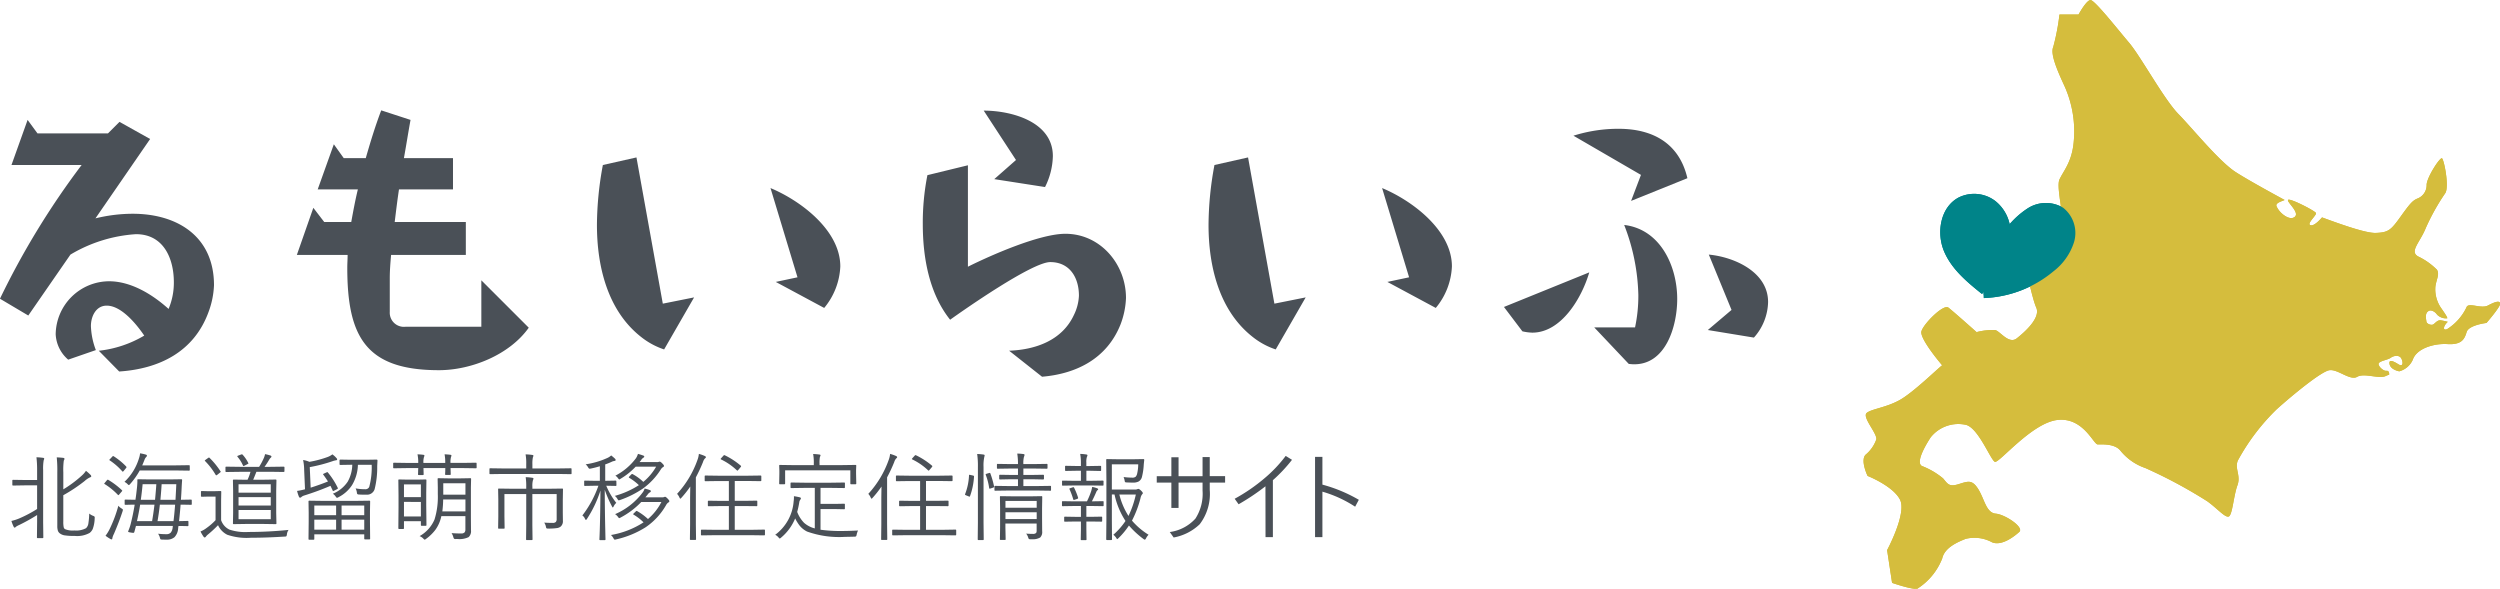
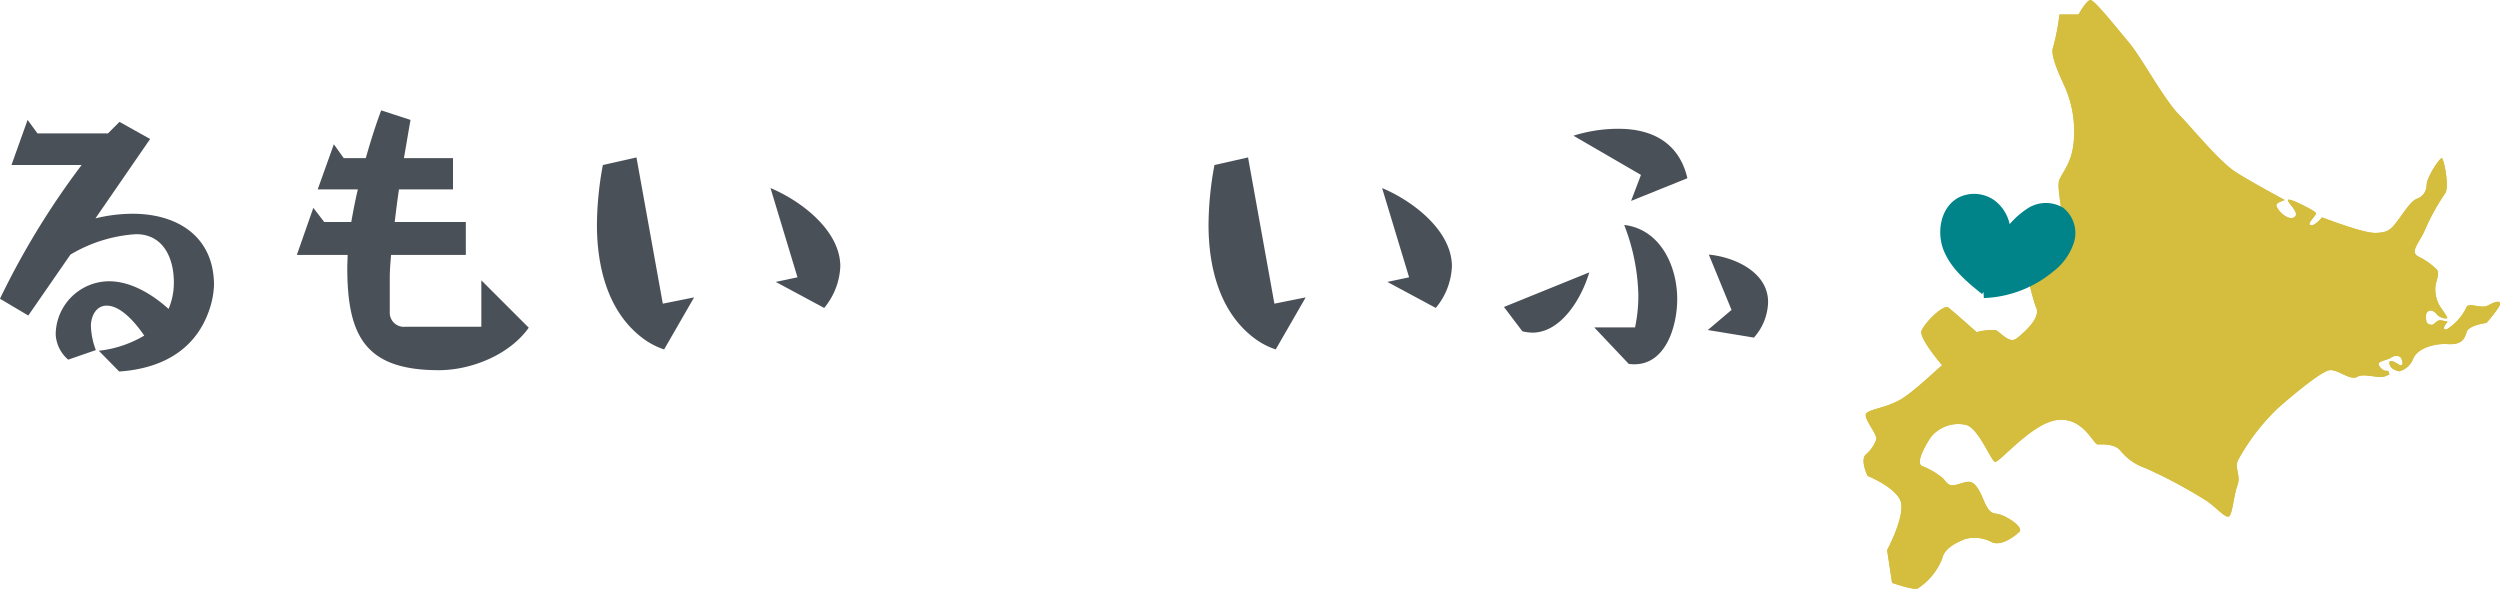
<svg xmlns="http://www.w3.org/2000/svg" width="339.884" height="80.039" viewBox="0 0 339.884 80.039">
  <g id="グループ_1596" data-name="グループ 1596" transform="translate(12136.621 21598)">
-     <path id="パス_6517" data-name="パス 6517" d="M12.251-2.044a4.458,4.458,0,0,1-.267,1.466,1.436,1.436,0,0,1-.413.527A3.475,3.475,0,0,1,9.547.362,8.33,8.33,0,0,1,8.131.279a1.423,1.423,0,0,1-.6-.254.787.787,0,0,1-.279-.362,2.152,2.152,0,0,1-.083-.679V-8.271a17.134,17.134,0,0,0-.076-2.05q.355.013.857.063.2.025.2.159a1.831,1.831,0,0,1-.1.235,9.532,9.532,0,0,0-.063,1.593v2.3a15.855,15.855,0,0,0,2.444-1.809,3.347,3.347,0,0,0,.635-.711,6.7,6.7,0,0,1,.628.559.28.28,0,0,1,.089.2q0,.083-.171.133a2.87,2.87,0,0,0-.711.482A21.587,21.587,0,0,1,7.985-5.173v3.586a3.576,3.576,0,0,0,.051.749.445.445,0,0,0,.171.273A2.7,2.7,0,0,0,9.49-.381a2.806,2.806,0,0,0,1.587-.311,1.124,1.124,0,0,0,.324-.7,9.774,9.774,0,0,0,.108-1.289,1.824,1.824,0,0,0,.533.311q.216.076.216.2Q12.257-2.139,12.251-2.044Zm-6.862-8.1a.345.345,0,0,1-.025.108q-.032.089-.044.114a6.45,6.45,0,0,0-.076,1.339v7.046L5.269.559a.09.09,0,0,1-.1.1H4.5a.09.09,0,0,1-.1-.1l.025-2.095v-.946A24.582,24.582,0,0,1,1.968-1.117a2.326,2.326,0,0,0-.444.248.2.2,0,0,1-.152.1q-.076,0-.133-.114a5.453,5.453,0,0,1-.311-.793A6.559,6.559,0,0,0,1.98-2.012,17.127,17.127,0,0,0,4.424-3.3V-6.513H2.7l-1.536.025q-.108,0-.108-.1v-.578q0-.1.108-.1L2.7-7.243H4.424v-1.3a14.77,14.77,0,0,0-.089-1.79,8.345,8.345,0,0,1,.9.076Q5.389-10.239,5.389-10.144ZM25.454-3.967q0,.1-.121.1l-.171-.006q-.527-.013-1.231-.019-.063.914-.209,2.241l1.168-.025q.108,0,.108.1v.508q0,.1-.108.1l-.152-.006q-.476-.013-1.092-.019a3.51,3.51,0,0,0-.051.375,1.886,1.886,0,0,1-.5,1.155,1.593,1.593,0,0,1-1.085.33q-.47,0-.654-.013a.265.265,0,0,1-.165-.051.82.82,0,0,1-.076-.222,1.644,1.644,0,0,0-.248-.521,8.664,8.664,0,0,0,1.117.063A.77.77,0,0,0,22.6-.1a1.305,1.305,0,0,0,.254-.686l.025-.209H17.862q-.063.254-.222.825a.146.146,0,0,1-.146.114,2.477,2.477,0,0,1-.311-.038Q16.8-.152,16.8-.216A.3.3,0,0,1,16.815-.3a7.017,7.017,0,0,0,.33-.952q.324-1.289.546-2.641-.54.006-.965.019l-.3.006a.09.09,0,0,1-.1-.1v-.521q0-.089.1-.089l1.365.025q.1-.6.222-1.758.044-.482.044-.749,0-.076-.006-.171a.1.1,0,0,1,.114-.114l1.644.025h2.571l1.644-.025a.1.1,0,0,1,.114.114q-.051.686-.063,1.028-.051,1.047-.1,1.65l1.352-.025q.121,0,.121.089Zm-2.266.076H21.112q-.121,1.117-.317,2.241h2.171Q23.061-2.33,23.188-3.891Zm-2.806,0H18.434Q18.25-2.749,18-1.65h2.057Q20.224-2.609,20.382-3.891Zm2.964-2.78H21.354q-.038.711-.165,2.12h2.05Q23.321-6.011,23.347-6.671Zm-2.717,0H18.77q-.114,1.206-.248,2.12h1.936Q20.592-5.96,20.63-6.671Zm4.551-1.942q0,.1-.108.1l-1.752-.025H18.376a9.772,9.772,0,0,1-1.32,1.86q-.114.127-.159.127t-.184-.14a1.6,1.6,0,0,0-.413-.3,7.3,7.3,0,0,0,1.987-3.244,2.7,2.7,0,0,0,.133-.635,6.138,6.138,0,0,1,.774.171q.159.044.159.14a.277.277,0,0,1-.089.184,1.014,1.014,0,0,0-.248.413q-.1.26-.3.73h4.6l1.752-.025q.108,0,.108.1ZM16.041-2.977q-.457,1.4-1.174,3.066a2.217,2.217,0,0,0-.216.584q0,.159-.108.159a.473.473,0,0,1-.19-.076,5.768,5.768,0,0,1-.628-.419,5.3,5.3,0,0,0,.584-.958,18.1,18.1,0,0,0,1.162-3.123,1.553,1.553,0,0,0,.451.381q.165.1.165.178A1.013,1.013,0,0,1,16.041-2.977Zm-.1-2.888A.139.139,0,0,1,16-5.783q0,.032-.063.1l-.311.362q-.114.14-.146.14a.146.146,0,0,1-.076-.044,9.061,9.061,0,0,0-1.79-1.46q-.063-.032-.063-.063t.076-.114l.273-.33q.063-.089.127-.089a.2.2,0,0,1,.083.025A10.477,10.477,0,0,1,15.945-5.865Zm.59-3.212a.174.174,0,0,1,.044.1.243.243,0,0,1-.089.146l-.286.355q-.089.1-.127.1T16-8.423a8.534,8.534,0,0,0-1.7-1.485q-.057-.032-.057-.063t.1-.127l.286-.3q.083-.1.127-.1a.161.161,0,0,1,.076.025A9.3,9.3,0,0,1,16.536-9.077Zm21.519.628q0,.114-.108.114L36.125-8.36H34.239q-.317.812-.438,1.079h1.416l1.638-.025q.108,0,.108.1l-.032,1.447v2.99l.032,1.428q0,.1-.108.1l-1.638-.025H32.786l-1.638.025a.09.09,0,0,1-.1-.1l.025-1.428v-2.99L31.046-7.2a.09.09,0,0,1,.1-.1l1.638.025h.248a6.206,6.206,0,0,0,.4-1.079H31.992l-1.86.025q-.1,0-.1-.114v-.5q0-.114.1-.114l1.86.025h2.615a8.7,8.7,0,0,0,.622-1.155,2.55,2.55,0,0,0,.184-.571,4.684,4.684,0,0,1,.736.19q.133.044.133.146,0,.076-.121.171a1.167,1.167,0,0,0-.19.254,10.285,10.285,0,0,1-.628.965h.781l1.822-.025q.108,0,.108.114Zm-1.86,6.538v-1.25h-4.38v1.25Zm0-1.86V-4.913h-4.38v1.143Zm0-1.752V-6.659h-4.38v1.136ZM38.613-.457a1.274,1.274,0,0,0-.229.622A.505.505,0,0,1,38.3.413a.49.49,0,0,1-.229.038q-2.533.159-4.6.159A8.117,8.117,0,0,1,30.272.2a2.713,2.713,0,0,1-1.25-1.3A15.359,15.359,0,0,1,27.631.184a1.4,1.4,0,0,0-.26.273q-.083.114-.159.114a.219.219,0,0,1-.152-.1,4.518,4.518,0,0,1-.419-.717,3.464,3.464,0,0,0,.819-.47,8.074,8.074,0,0,0,1.225-1.066V-4.989H27.72l-.9.025q-.121,0-.121-.108v-.571q0-.1.121-.1l.9.025h.7l.933-.025q.108,0,.108.1L29.44-4.431v2.647A2.191,2.191,0,0,0,30.57-.5a6.8,6.8,0,0,0,2.583.324A54.158,54.158,0,0,0,38.613-.457ZM29.358-8.423a.14.14,0,0,1,.032.063q0,.032-.127.133l-.324.26a.405.405,0,0,1-.159.089q-.038,0-.089-.076a9.34,9.34,0,0,0-1.428-1.86q-.044-.038-.044-.063T27.339-10l.311-.222a.457.457,0,0,1,.14-.076.139.139,0,0,1,.083.051A10.645,10.645,0,0,1,29.358-8.423Zm3.771-1.143a.123.123,0,0,1,.025.063q0,.044-.121.1l-.387.2a.614.614,0,0,1-.165.063q-.032,0-.07-.076a4.66,4.66,0,0,0-.73-1.168.128.128,0,0,1-.038-.076q0-.063.146-.108l.349-.133a.519.519,0,0,1,.127-.032.142.142,0,0,1,.1.051A4.817,4.817,0,0,1,33.128-9.566ZM49.7.73a.09.09,0,0,1-.1.1H49a.09.09,0,0,1-.1-.1V.146H42.11V.768q0,.108-.089.108h-.6q-.1,0-.1-.108l.025-2.33V-2.78l-.025-1.536q0-.114.1-.114l1.86.025h4.462l1.86-.025q.1,0,.1.114l-.025,1.352v1.377ZM48.9-.489V-1.847H45.817V-.489Zm0-1.968V-3.771H45.817v1.314ZM45.075-.489V-1.847H42.11V-.489Zm0-1.968V-3.771H42.11v1.314ZM50.7-9.877l-.038.762A12.071,12.071,0,0,1,50.312-6a1.077,1.077,0,0,1-1.1.755q-.743,0-1.028-.025a.4.4,0,0,1-.229-.063.482.482,0,0,1-.057-.209,1.855,1.855,0,0,0-.171-.559,7.33,7.33,0,0,0,1.289.114.565.565,0,0,0,.559-.311,10.227,10.227,0,0,0,.336-3.015H48.039a5.623,5.623,0,0,1-.812,2.787,4.771,4.771,0,0,1-1.815,1.612.5.5,0,0,1-.209.089q-.076,0-.171-.146a1.462,1.462,0,0,0-.4-.406,4.466,4.466,0,0,0,2.019-1.638,4.892,4.892,0,0,0,.622-2.3h-.133l-1.492.025q-.108,0-.108-.114v-.5q0-.114.108-.114l1.492.025h1.949l1.5-.025Q50.7-10.01,50.7-9.877ZM45.291-6.189a.2.2,0,0,1,.025.076q0,.063-.14.133l-.336.171a.636.636,0,0,1-.171.07q-.038,0-.063-.076t-.1-.216q-.133-.292-.2-.419A37.073,37.073,0,0,1,40.7-5.123a.994.994,0,0,0-.362.209.237.237,0,0,1-.171.076q-.076,0-.14-.114a5.565,5.565,0,0,1-.26-.806,8.63,8.63,0,0,0,.933-.184l.146-.038-.114-2.615a6.908,6.908,0,0,0-.146-1.365,3.346,3.346,0,0,1,.857.248,14.218,14.218,0,0,0,2.482-.66,2.394,2.394,0,0,0,.641-.355,3.1,3.1,0,0,1,.559.508.277.277,0,0,1,.089.184q0,.1-.159.114a2.753,2.753,0,0,0-.463.121,20.856,20.856,0,0,1-3.1.806L41.615-6.2q1.244-.394,2.355-.844-.394-.6-.628-.908A.2.2,0,0,1,43.3-8.03q0-.032.114-.083l.343-.159a.786.786,0,0,1,.121-.044.1.1,0,0,1,.07.044A10.207,10.207,0,0,1,45.291-6.189Zm18.135-1.2L63.4-6.24V-2.2l.013,1.809a1.091,1.091,0,0,1-.324.914,2.808,2.808,0,0,1-1.479.26h-.254a.432.432,0,0,1-.241-.038.563.563,0,0,1-.1-.209,1.834,1.834,0,0,0-.248-.559q.59.051,1.3.051a.611.611,0,0,0,.476-.152.622.622,0,0,0,.108-.406v-1.8H59.382a4.869,4.869,0,0,1-.8,1.847A6.011,6.011,0,0,1,57.313.755a.557.557,0,0,1-.19.114q-.063,0-.2-.152a1.4,1.4,0,0,0-.5-.33,4.7,4.7,0,0,0,2.031-2.26A10.385,10.385,0,0,0,58.9-5.338v-.9l-.025-1.149a.09.09,0,0,1,.1-.1l1.384.025H61.94l1.384-.025A.09.09,0,0,1,63.426-7.389Zm-.768,4.412V-4.6H59.63a14.365,14.365,0,0,1-.114,1.625Zm0-2.272V-6.8H59.643V-5.25Zm-5.3,4.132a.09.09,0,0,1-.1.1H56.7a.09.09,0,0,1-.1-.1v-.521H54.3v.946q0,.108-.1.108h-.565q-.1,0-.1-.108l.025-2.856V-5.135l-.025-2.082a.09.09,0,0,1,.1-.1l1.212.025h1.193l1.212-.025a.09.09,0,0,1,.1.1l-.025,1.733v1.65ZM56.6-2.285v-1.98H54.3v1.98Zm0-2.628V-6.646H54.3v1.733Zm7.579-4.024a.09.09,0,0,1-.1.1l-1.708-.025H60.633l.025.832a.09.09,0,0,1-.1.1h-.565a.09.09,0,0,1-.1-.1s0-.091.013-.26.008-.368.013-.571H56.951l.025.844a.09.09,0,0,1-.1.1h-.559q-.108,0-.108-.1l.013-.26c0-.178.019-.584.019-.584H54.628l-1.695.025a.09.09,0,0,1-.1-.1V-9.49a.09.09,0,0,1,.1-.1l1.695.025H56.24a5.335,5.335,0,0,0-.1-1.168q.463.019.793.063.146.019.146.1a.418.418,0,0,1-.051.184,2.317,2.317,0,0,0-.083.819h2.964a5.706,5.706,0,0,0-.089-1.168q.463.019.787.063.146.019.146.1a.449.449,0,0,1-.051.184,2.536,2.536,0,0,0-.076.819h1.739l1.708-.025a.09.09,0,0,1,.1.1ZM75.918-5.979l-.025,1.473v1.7l.013,1.1a.957.957,0,0,1-.286.781,1.012,1.012,0,0,1-.54.222,7.571,7.571,0,0,1-1.162.063.452.452,0,0,1-.241-.038.481.481,0,0,1-.076-.2,1.5,1.5,0,0,0-.235-.571q.616.038,1.136.038a.592.592,0,0,0,.444-.127.605.605,0,0,0,.114-.419V-5.326H71.754V-1.1L71.779.825a.09.09,0,0,1-.1.1H71a.09.09,0,0,1-.1-.1L70.922-1.1V-5.326H67.958v3.041l.025,1.562a.09.09,0,0,1-.1.1H67.19q-.089,0-.089-.1l.025-1.549V-4.6L67.1-5.979q0-.1.089-.1l1.86.025h1.873V-6.3a7.934,7.934,0,0,0-.076-1.327,6.821,6.821,0,0,1,.9.083q.159.019.159.1a.84.84,0,0,1-.076.248,3.024,3.024,0,0,0-.07.882v.26h2.2l1.86-.025A.09.09,0,0,1,75.918-5.979Zm1.168-2.158a.09.09,0,0,1-.1.1l-1.714-.025H67.742l-1.72.025a.09.09,0,0,1-.1-.1v-.6a.09.09,0,0,1,.1-.1l1.72.025h3.18V-9.4a6.7,6.7,0,0,0-.089-1.327,7.734,7.734,0,0,1,.914.076q.152.025.152.1a.84.84,0,0,1-.076.248,4.016,4.016,0,0,0-.063.908v.584h3.51l1.714-.025a.09.09,0,0,1,.1.1Zm6.1,1.6a.09.09,0,0,1-.1.1L81.8-6.462a10.079,10.079,0,0,0,1.365,2.33,1.446,1.446,0,0,0-.349.463q-.076.159-.127.159t-.108-.14a15.058,15.058,0,0,1-.984-2.266q.006,2.253.057,4.824.013.508.032,1.454.013.406.013.47a.09.09,0,0,1-.1.1h-.628a.09.09,0,0,1-.1-.1q.108-2.253.14-6.64a15.805,15.805,0,0,1-1.834,3.859q-.07.127-.14.127T78.9-1.987a.941.941,0,0,0-.349-.432,14.357,14.357,0,0,0,2.184-4.043h-.5L78.9-6.437a.09.09,0,0,1-.1-.1v-.521a.09.09,0,0,1,.1-.1l1.339.025h.692v-1.98q-.616.19-1.238.317a1.535,1.535,0,0,1-.159.019q-.1,0-.216-.216A1.628,1.628,0,0,0,79-9.375a10.835,10.835,0,0,0,2.939-.857,1.961,1.961,0,0,0,.533-.349,6.416,6.416,0,0,1,.508.432.284.284,0,0,1,.1.19q0,.108-.2.133a1.15,1.15,0,0,0-.349.114,8.288,8.288,0,0,1-.87.349v2.228h.076l1.339-.025a.09.09,0,0,1,.1.1ZM90.378-4.38a.173.173,0,0,1-.108.178.941.941,0,0,0-.311.33,9.046,9.046,0,0,1-2.8,3.053A12.752,12.752,0,0,1,83.148.832a1.043,1.043,0,0,1-.184.038q-.083,0-.2-.222a1.653,1.653,0,0,0-.324-.413,11.722,11.722,0,0,0,4.431-1.72,6.658,6.658,0,0,0-1.346-1.041q-.063-.032-.063-.07t.1-.133l.248-.235q.076-.076.114-.076A.161.161,0,0,1,86-3.015a7.5,7.5,0,0,1,1.473,1.079,7.655,7.655,0,0,0,1.828-2.317H86.563a10.951,10.951,0,0,1-2.818,2.12.539.539,0,0,1-.184.076q-.051,0-.178-.184A1.474,1.474,0,0,0,83-2.6a9.231,9.231,0,0,0,3.732-2.92,1.669,1.669,0,0,0,.286-.559,5.651,5.651,0,0,1,.736.216.153.153,0,0,1,.108.159q0,.07-.121.14a1.041,1.041,0,0,0-.336.33l-.286.349h2.241a.817.817,0,0,0,.311-.038.3.3,0,0,1,.127-.038q.108,0,.368.273Q90.378-4.462,90.378-4.38Zm-.73-4.786A.172.172,0,0,1,89.527-9a1.018,1.018,0,0,0-.311.324,9.346,9.346,0,0,1-2.393,2.571,13.146,13.146,0,0,1-3.142,1.581.958.958,0,0,1-.184.051q-.063,0-.184-.209a1.425,1.425,0,0,0-.349-.4,11.9,11.9,0,0,0,3.275-1.46,7.284,7.284,0,0,0-1.32-1q-.051-.038-.051-.07t.083-.127l.248-.248q.076-.076.114-.076a.193.193,0,0,1,.07.019,6.46,6.46,0,0,1,1.454,1.06,7.493,7.493,0,0,0,1.746-2.069H85.8a9.573,9.573,0,0,1-2.044,1.638.536.536,0,0,1-.184.1q-.038,0-.178-.178a1.156,1.156,0,0,0-.355-.336,8.259,8.259,0,0,0,2.812-2.387,2.5,2.5,0,0,0,.26-.578q.419.114.736.235a.154.154,0,0,1,.121.159q-.013.057-.133.14a.93.93,0,0,0-.311.343l-.2.241h2.33a.768.768,0,0,0,.3-.038.238.238,0,0,1,.108-.025q.133,0,.362.248Q89.648-9.274,89.648-9.166ZM103.378.171q0,.114-.108.114L101.442.26H96.63L94.783.286q-.108,0-.108-.114V-.394q0-.1.108-.1L96.63-.47h1.841V-3.7H97.449l-1.72.025q-.114,0-.114-.1v-.552q0-.1.114-.1l1.72.025h1.022v-2.7h-1.39l-1.79.025q-.108,0-.108-.1V-7.75q0-.1.108-.1l1.79.025h3.891l1.79-.025q.121,0,.121.1v.565q0,.1-.121.1l-1.79-.025h-1.7v2.7h1.244l1.714-.025q.108,0,.108.1v.552q0,.1-.108.1L100.515-3.7H99.271V-.47h2.171L103.27-.5q.108,0,.108.1Zm-8.03-10.518q0,.089-.121.165a1.285,1.285,0,0,0-.273.5A21.147,21.147,0,0,1,93.983-7.6v6.379L94.009.806q0,.1-.1.1h-.635a.09.09,0,0,1-.1-.1L93.2-1.225V-4.539q0-.571.025-1.815a14.582,14.582,0,0,1-1.2,1.523q-.108.127-.152.127t-.108-.133a1.8,1.8,0,0,0-.336-.521,13.388,13.388,0,0,0,2.755-4.564,3.206,3.206,0,0,0,.209-.87,5.337,5.337,0,0,1,.806.286Q95.348-10.436,95.348-10.347ZM100.077-9.2a.136.136,0,0,1,.057.089.257.257,0,0,1-.076.133l-.273.324q-.114.14-.159.14-.025,0-.07-.044a8.3,8.3,0,0,0-2.133-1.473q-.07-.038-.07-.07t.1-.14l.273-.3q.07-.083.114-.083a.3.3,0,0,1,.1.032A10.207,10.207,0,0,1,100.077-9.2Zm15.952,8.83a2.354,2.354,0,0,0-.184.546.491.491,0,0,1-.089.241.4.4,0,0,1-.222.044q-.832.025-1.225.025a13,13,0,0,1-5.2-.717,3.062,3.062,0,0,1-1.079-.889,5.953,5.953,0,0,1-.546-.9A6.759,6.759,0,0,1,105.574.59a.6.6,0,0,1-.184.127q-.044,0-.178-.159a1.257,1.257,0,0,0-.444-.349,6.209,6.209,0,0,0,2.507-4.526,4.268,4.268,0,0,0,.044-.552q0-.083-.006-.171.336.044.755.14.2.051.2.146a.559.559,0,0,1-.089.2.693.693,0,0,0-.133.324,11.774,11.774,0,0,1-.286,1.327,4.3,4.3,0,0,0,.933,1.479,3.465,3.465,0,0,0,1.46.762V-6.17h-1.4l-1.784.025q-.114,0-.114-.1V-6.8q0-.1.114-.1l1.784.025h3.612l1.784-.025a.09.09,0,0,1,.1.1v.552a.09.09,0,0,1-.1.1L112.36-6.17h-1.428v2.177h1.936l1.276-.025a.09.09,0,0,1,.1.1v.552a.09.09,0,0,1-.1.1l-1.276-.025h-1.936V-.482a19.776,19.776,0,0,0,2.939.171Q114.747-.311,116.029-.375Zm-.235-6.4a.1.1,0,0,1-.108.108h-.6q-.1,0-.1-.108v-1.79H106.12v1.79a.1.1,0,0,1-.108.108h-.6q-.1,0-.1-.108l.025-1.333v-.406l-.025-.692q0-.089.1-.089l1.8.025h2.806v-.184a6.585,6.585,0,0,0-.089-1.327,8.208,8.208,0,0,1,.844.07q.159.019.159.1a.758.758,0,0,1-.083.235,4.246,4.246,0,0,0-.051.92v.184h3.085l1.8-.025q.108,0,.108.089l-.025.6v.5ZM129.378.171q0,.114-.108.114L127.442.26H122.63l-1.847.025q-.108,0-.108-.114V-.394q0-.1.108-.1l1.847.025h1.841V-3.7h-1.022l-1.72.025q-.114,0-.114-.1v-.552q0-.1.114-.1l1.72.025h1.022v-2.7h-1.39l-1.79.025q-.108,0-.108-.1V-7.75q0-.1.108-.1l1.79.025h3.891l1.79-.025q.121,0,.121.1v.565q0,.1-.121.1l-1.79-.025h-1.7v2.7h1.244l1.714-.025q.108,0,.108.1v.552q0,.1-.108.1L126.515-3.7h-1.244V-.47h2.171L129.27-.5q.108,0,.108.1Zm-8.03-10.518q0,.089-.121.165a1.285,1.285,0,0,0-.273.5,21.147,21.147,0,0,1-.971,2.082v6.379l.025,2.031q0,.1-.1.1h-.635a.09.09,0,0,1-.1-.1l.025-2.031V-4.539q0-.571.025-1.815a14.582,14.582,0,0,1-1.2,1.523q-.108.127-.152.127t-.108-.133a1.8,1.8,0,0,0-.336-.521,13.388,13.388,0,0,0,2.755-4.564,3.206,3.206,0,0,0,.209-.87,5.337,5.337,0,0,1,.806.286Q121.348-10.436,121.348-10.347ZM126.077-9.2a.136.136,0,0,1,.057.089.257.257,0,0,1-.076.133l-.273.324q-.114.14-.159.14-.025,0-.07-.044a8.3,8.3,0,0,0-2.133-1.473q-.07-.038-.07-.07t.1-.14l.273-.3q.07-.083.114-.083a.3.3,0,0,1,.1.032A10.207,10.207,0,0,1,126.077-9.2Zm15,4.259-.025,1.523v1.4l.013,1.739a1.046,1.046,0,0,1-.273.857,2.02,2.02,0,0,1-1.136.235H139.5a.452.452,0,0,1-.241-.038.673.673,0,0,1-.1-.222,1.554,1.554,0,0,0-.273-.508q.444.038.882.038a.634.634,0,0,0,.476-.127.625.625,0,0,0,.07-.349v-.927h-4.247v.5L136.1.819q0,.089-.108.089h-.571q-.1,0-.1-.089l.025-1.625V-3.485l-.025-1.46a.09.09,0,0,1,.1-.1l1.8.025h2.234l1.523-.025A.09.09,0,0,1,141.077-4.945Zm-.755,3.009v-.927h-4.247v.927Zm0-1.536V-4.4h-4.247v.927Zm1.949-2.406a.079.079,0,0,1-.089.089l-1.771-.025h-3.961l-1.771.025q-.1,0-.1-.089v-.47a.09.09,0,0,1,.1-.1l1.771.025h1.327v-.927h-.889l-1.555.032a.1.1,0,0,1-.108-.108v-.425a.1.1,0,0,1,.108-.108l1.555.025h.889V-8.8h-1.092l-1.663.025q-.108,0-.108-.1v-.457q0-.1.108-.1l1.663.025h1.092a8.627,8.627,0,0,0-.1-1.428,7.02,7.02,0,0,1,.832.063q.159.019.159.114a.718.718,0,0,1-.076.26,3.4,3.4,0,0,0-.083.99h1.5l1.676-.025q.108,0,.108.1v.457q0,.1-.108.1L140.01-8.8h-1.5v.87h1.136l1.542-.025q.121,0,.121.108v.425q0,.108-.121.108l-1.542-.032h-1.136v.927h1.9l1.771-.025q.089,0,.089.1Zm-9.026-4.716a1.857,1.857,0,0,1-.051.235,5.474,5.474,0,0,0-.1,1.339v7.554l.025,2.285a.09.09,0,0,1-.1.1h-.616a.09.09,0,0,1-.1-.1l.025-2.272V-8.995a11.305,11.305,0,0,0-.1-1.784,7.771,7.771,0,0,1,.857.076Q133.244-10.677,133.244-10.594ZM131.8-7.706a9.376,9.376,0,0,1-.546,2.666q-.032.063-.07.063a.486.486,0,0,1-.127-.044l-.311-.127q-.171-.07-.171-.108a.416.416,0,0,1,.025-.1,7.948,7.948,0,0,0,.521-2.52q0-.076.057-.076a.819.819,0,0,1,.14.025l.336.076q.146.038.146.1v.044Zm2.729,1.333a.383.383,0,0,1,.006.057q0,.063-.14.114l-.311.1a.623.623,0,0,1-.152.038q-.057,0-.07-.076a8.061,8.061,0,0,0-.463-1.79.193.193,0,0,1-.019-.07q0-.051.159-.1l.3-.089a.368.368,0,0,1,.1-.019.082.082,0,0,1,.076.057A12.11,12.11,0,0,1,134.526-6.373ZM155.53.2a1.83,1.83,0,0,0-.349.5q-.1.171-.159.171a.431.431,0,0,1-.159-.076,12.148,12.148,0,0,1-2-1.847A10.281,10.281,0,0,1,151.449.654q-.133.133-.171.133-.063,0-.152-.171A1.872,1.872,0,0,0,150.744.2a9.481,9.481,0,0,0,1.65-1.873,10.648,10.648,0,0,1-1.492-3.6h-.362v3.434L150.56.813q0,.108-.089.108h-.584q-.114,0-.114-.108l.025-2.583V-7.344l-.025-2.641q0-.1.114-.1l1.574.025h1.885l1.466-.025q.133,0,.133.114-.051.432-.07.679a8.542,8.542,0,0,1-.248,1.65.986.986,0,0,1-.463.609,1.618,1.618,0,0,1-.755.146q-.235,0-.857-.025a.427.427,0,0,1-.209-.044.4.4,0,0,1-.063-.19,2.078,2.078,0,0,0-.146-.5,9.663,9.663,0,0,0,1.187.083.67.67,0,0,0,.457-.127.914.914,0,0,0,.2-.419,5.64,5.64,0,0,0,.146-1.263h-3.586v3.428H153.7a.688.688,0,0,0,.3-.051.49.49,0,0,1,.159-.038q.1,0,.355.235.235.235.235.336a.177.177,0,0,1-.083.152,1.172,1.172,0,0,0-.222.5,14.383,14.383,0,0,1-1.168,3.091A9.534,9.534,0,0,0,155.53.2ZM153.8-5.269h-2.241A9.645,9.645,0,0,0,152.8-2.355,13.05,13.05,0,0,0,153.8-5.269Zm-4.38,1.485a.09.09,0,0,1-.1.1l-1.587-.025h-.66v1.473h.584l1.466-.025a.09.09,0,0,1,.1.1v.482a.09.09,0,0,1-.1.1L147.659-1.6h-.584V-.533l.019,1.377q0,.089-.1.089h-.584q-.1,0-.1-.089l.025-1.377V-1.6h-.692l-1.485.025a.09.09,0,0,1-.1-.1v-.482a.09.09,0,0,1,.1-.1l1.485.025h.692V-3.707h-.9l-1.587.025q-.089,0-.089-.1v-.482q0-.1.089-.1l1.587.025h1.72a10.577,10.577,0,0,0,.584-1.416,4.809,4.809,0,0,0,.127-.546,3.481,3.481,0,0,1,.679.19q.133.057.133.133t-.1.127a.7.7,0,0,0-.171.273q-.3.692-.584,1.238l1.5-.025a.09.09,0,0,1,.1.1Zm-.013-2.793a.09.09,0,0,1-.1.1L147.723-6.5h-2.279l-1.587.025q-.089,0-.089-.1v-.482q0-.1.089-.1l1.587.025h.889V-8.5h-.6l-1.454.025q-.1,0-.1-.108v-.5q0-.089.1-.089l1.454.025h.6V-9.49a6.6,6.6,0,0,0-.1-1.3,6.413,6.413,0,0,1,.825.076q.165.025.165.108a.887.887,0,0,1-.076.235,2.1,2.1,0,0,0-.076.749v.482h.463l1.447-.025q.1,0,.1.089v.5q0,.108-.1.108L147.539-8.5h-.463v1.365h.647l1.587-.025a.09.09,0,0,1,.1.1Zm-3.459,1.739a.383.383,0,0,1,.006.057q0,.063-.14.114l-.3.1a.556.556,0,0,1-.146.038q-.051,0-.076-.076a10.028,10.028,0,0,0-.5-1.365.169.169,0,0,1-.032-.076q0-.044.121-.083l.336-.114a.288.288,0,0,1,.1-.025q.044,0,.089.076A8.987,8.987,0,0,1,145.952-4.837Zm17.9-2.926h2.088v.876h-2.088v.971a6.8,6.8,0,0,1-1.365,4.691,6.9,6.9,0,0,1-3.542,1.8l-.527-.743A5.721,5.721,0,0,0,161.9-1.993a6.225,6.225,0,0,0,.971-3.8V-6.887h-3.263v3.44h-.978v-3.44h-1.987v-.876h1.987v-2.571h.978v2.571h3.263v-2.6h.978Zm7.573,1.377a30.115,30.115,0,0,1-3.65,2.444l-.533-.749A23.946,23.946,0,0,0,171.3-7.484a18.241,18.241,0,0,0,2.875-3.034l.857.533a20.519,20.519,0,0,1-2.6,2.768V.521h-1Zm7.744.73V.521h-1V-10.385h1v3.771a20.246,20.246,0,0,1,4.951,2.063l-.5.939A16.431,16.431,0,0,0,179.169-5.656Z" transform="translate(-12136 -21525.5)" fill="#4a5057" />
    <path id="パス_6321" data-name="パス 6321" d="M235.743,122.893c-.958.507-2.7-.507-2.93.272A7.155,7.155,0,0,1,230.2,126.1c-.621.283-.571-.395.077-.986a9.079,9.079,0,0,0-.93-.2c-.448-.075-.733.338-1.014.535s-.93-.056-.958-.366-.282-1.155.338-1.465c.294-.147.817.084,1.1.507a1.7,1.7,0,0,0,1.388.512c.077-.118-.456-.854-.927-1.543a4.491,4.491,0,0,1-.686-2.688c.1-1.01.611-1.7.225-2.367a9.25,9.25,0,0,0-2.536-1.8c-1.273-.662.225-1.916,1.014-3.888a29.526,29.526,0,0,1,2.648-4.733c.563-.9-.169-4.565-.451-4.734s-2.085,2.648-2.085,3.606a1.946,1.946,0,0,1-1.24,1.86c-.676.282-1.014.676-2.31,2.479s-1.634,2.141-3.381,2.2c-1.282.041-4.477-1.071-7.289-2.112-.455.526-1.156,1.216-1.586,1.055-.538-.2.873-1.353.761-1.648s-3.648-2.113-3.8-1.775,1.888,1.916.719,2.409c-.672.283-1.9-.634-2.282-1.564-.187-.457.763-.675,1.1-.845-2.225-1.214-5.111-2.8-6.663-3.8-2.254-1.465-5.8-5.861-7.776-7.889s-5.128-7.833-6.705-9.692-4.677-5.8-5.24-5.8-1.634,1.972-1.634,1.972h-2.592a30.021,30.021,0,0,1-.845,4.4c-.394.9.394,2.874,1.521,5.3a15.049,15.049,0,0,1,1.24,7.833c-.282,2.592-1.409,3.776-1.916,4.9s.845,5.522.169,6.819-3.043.845-3.437,1.3-1.86,2.31-1.634,2.761,1.127,5.128,1.747,6.528-1.578,3.334-2.648,4.179-2.254-.958-2.93-1.127a8.658,8.658,0,0,0-2.536.282s-3.156-2.818-3.832-3.334-3.381,2.207-3.663,3.221,2.817,4.621,2.817,4.621c-.676.507-3.832,3.606-5.691,4.677s-3.888,1.24-4.564,1.8,1.465,2.818,1.3,3.606a4.742,4.742,0,0,1-1.465,2.085c-.732.789.282,2.874.282,2.874s3.437,1.352,4.4,3.212-1.747,6.875-1.747,6.875l.676,4.452s2.761.958,3.437.789a8.539,8.539,0,0,0,3.381-4.114c.338-1.522,2.2-2.254,3.156-2.649a4.976,4.976,0,0,1,3.606.451c1.3.563,3.043-.789,3.719-1.409s-1.916-2.367-3.212-2.48-1.521-1.972-2.367-3.325-1.409-1.071-2.7-.676-1.465-.056-2.085-.789a10.285,10.285,0,0,0-2.874-1.685c-.845-.445.338-2.6,1.183-3.894a4.8,4.8,0,0,1,4.846-1.69c1.691.507,3.325,4.79,3.888,5.015s5.015-5.3,8.509-5.692,4.9,3.325,5.466,3.325,2.254-.113,3.043.789a7.479,7.479,0,0,0,3.437,2.423,65.1,65.1,0,0,1,8.4,4.508c1.352.958,2.423,2.254,2.93,2.085s.676-2.874,1.183-4.226-.395-2.254.056-3.381a29.015,29.015,0,0,1,5.3-6.988c2.141-1.916,6.029-5.128,7.156-5.3s2.817,1.465,3.775.9,2.987.338,3.888-.113a3.8,3.8,0,0,1,.462-.184c.011-.291-.066-.561-.406-.52-.432.052-1.324-.817-.944-1.113s1.173-.386,1.564-.662c.479-.338,1.141-.352,1.395.028s.407,1.341-.38.845c-.761-.479-1.3-.652-1.183-.028s.849.9,1.317,1a2.8,2.8,0,0,0,1.839-1.562c.507-1.521,2.818-2.254,4.733-2.141s2.31-.676,2.592-1.634,2.7-1.24,2.7-1.24,1.916-2.2,1.859-2.64S236.7,122.386,235.743,122.893Z" transform="translate(-12034.115 -21679.361)" fill="#d5bd3d" />
-     <path id="パス_6409" data-name="パス 6409" d="M3950.7,926.659c-1.975-1.587-4.024-3.271-5.008-5.6s-.481-5.505,1.757-6.69a4.242,4.242,0,0,1,4.417.414,5,5,0,0,1,1.9,4.084,11.068,11.068,0,0,1,3.153-3.074,4.067,4.067,0,0,1,4.207-.064,3.866,3.866,0,0,1,1.291,4.131,7.579,7.579,0,0,1-2.619,3.707,15.167,15.167,0,0,1-9.184,3.535" transform="translate(-15817.547 -22485.078)" fill="#008489" stroke="#008489" stroke-miterlimit="10" stroke-width="1" />
    <g id="グループ_1593" data-name="グループ 1593" transform="translate(-12158 -21610)">
      <g id="グループ_1512" data-name="グループ 1512" transform="translate(21.379 27)">
        <path id="パス_6403" data-name="パス 6403" d="M339.6,2134.208c-1.97,5.373-6.672,7.7-12.134,8.06l-2.776-2.821a15.311,15.311,0,0,0,6.179-2.06c-1.03-1.522-3.09-4.074-5.1-4.074-1.477,0-2.149,1.478-2.149,2.776a10.127,10.127,0,0,0,.672,3.268l-3.761,1.3a4.842,4.842,0,0,1-1.7-3.448A7.3,7.3,0,0,1,326.08,2130c3,0,5.91,1.791,8.1,3.761a9.2,9.2,0,0,0,.716-3.626c0-3.224-1.388-6.537-5.149-6.537a19.79,19.79,0,0,0-8.91,2.776l-5.731,8.283-3.85-2.283a107.882,107.882,0,0,1,11.1-18.178h-9.537l2.194-6.134,1.343,1.835h9.582l1.567-1.567,4.164,2.328-7.433,10.791a21.452,21.452,0,0,1,5.059-.627c6.089,0,11.059,3.089,11.059,9.716A11.688,11.688,0,0,1,339.6,2134.208Z" transform="translate(-311.26 -2106.761)" fill="#4a5057" />
        <path id="パス_6404" data-name="パス 6404" d="M470.232,2133.511c-2.6,3.671-7.791,5.776-12.224,5.776-9.94,0-12.447-4.567-12.447-13.925,0-.582.045-1.164.045-1.747h-6.9l2.239-6.4,1.478,1.925H446.1c.269-1.478.537-2.956.9-4.433h-5.462l2.194-6.134,1.343,1.88h3c.627-2.194,1.3-4.387,2.1-6.492l3.985,1.3c-.314,1.7-.582,3.448-.9,5.194h6.672v4.254h-7.343c-.224,1.477-.4,2.955-.582,4.433h9.671v4.477H451.516c-.089,1.03-.179,2.1-.179,3.134v4.612a1.92,1.92,0,0,0,2.149,2.015h10.3v-6.313Z" transform="translate(-398.346 -2103.959)" fill="#4a5057" />
        <path id="パス_6405" data-name="パス 6405" d="M580.714,2143.205l-4.075,7.074a10.147,10.147,0,0,1-3.134-1.7c-4.567-3.583-6-9.627-6-15.224a45.287,45.287,0,0,1,.806-8.149l4.567-1.03,3.582,19.88Zm17.685,1.433-6.582-3.537,2.955-.627L591.1,2128.34c4.074,1.7,9.492,5.731,9.492,10.656A9.425,9.425,0,0,1,598.4,2144.638Z" transform="translate(-486.349 -2117.773)" fill="#4a5057" />
-         <path id="パス_6406" data-name="パス 6406" d="M734.261,2133.2c-1.836,4.567-5.91,6.672-10.656,7.074l-4.477-3.537c3.582-.135,7.209-1.388,8.82-4.881a6.56,6.56,0,0,0,.672-2.6c0-2.463-1.254-4.567-3.9-4.567-2.463,0-11.731,6.492-13.612,7.836-2.865-3.582-3.716-8.508-3.716-12.985a33.34,33.34,0,0,1,.627-6.671l5.507-1.343v13.791c3.045-1.522,9.716-4.477,13.253-4.477,4.746,0,8.238,4.119,8.238,8.731A11.167,11.167,0,0,1,734.261,2133.2Zm-10.253-18.716-6.9-1.074,2.955-2.6-4.388-6.716c3.806,0,9.4,1.522,9.4,6.179A9.773,9.773,0,0,1,724.008,2114.489Z" transform="translate(-581.935 -2104.056)" fill="#4a5057" />
        <path id="パス_6407" data-name="パス 6407" d="M843.25,2143.205l-4.075,7.074a10.147,10.147,0,0,1-3.134-1.7c-4.567-3.583-6-9.627-6-15.224a45.293,45.293,0,0,1,.806-8.149l4.567-1.03,3.582,19.88Zm17.686,1.433-6.582-3.537,2.955-.627-3.671-12.134c4.074,1.7,9.492,5.731,9.492,10.656A9.426,9.426,0,0,1,860.935,2144.638Z" transform="translate(-665.737 -2117.773)" fill="#4a5057" />
        <path id="パス_6408" data-name="パス 6408" d="M968.452,2131.4c-.985,3.4-3.761,8.194-7.746,8.194a6.879,6.879,0,0,1-1.344-.18l-2.507-3.313Zm5.687-9.716,1.343-3.537-9.179-5.328a20.179,20.179,0,0,1,6.134-.94c4.612,0,8.239,1.926,9.358,6.717Zm.224,22.208-.537-.045-4.7-4.97h5.552a20.555,20.555,0,0,0,.448-4.388,27.859,27.859,0,0,0-1.925-9.537c4.925.582,7.209,5.6,7.209,10.074C980.407,2138.741,978.84,2144.069,974.362,2143.89Zm16.477-3.626-6.269-1.03,3.224-2.732-3.089-7.522c3.4.314,8.059,2.328,8.059,6.448A7.477,7.477,0,0,1,990.839,2140.264Z" transform="translate(-752.387 -2109.369)" fill="#4a5057" />
      </g>
      <path id="パス_6411" data-name="パス 6411" d="M235.743,122.893c-.958.507-2.7-.507-2.93.272A7.155,7.155,0,0,1,230.2,126.1c-.621.283-.571-.395.077-.986a9.079,9.079,0,0,0-.93-.2c-.448-.075-.733.338-1.014.535s-.93-.056-.958-.366-.282-1.155.338-1.465c.294-.147.817.084,1.1.507a1.7,1.7,0,0,0,1.388.512c.077-.118-.456-.854-.927-1.543a4.491,4.491,0,0,1-.686-2.688c.1-1.01.611-1.7.225-2.367a9.25,9.25,0,0,0-2.536-1.8c-1.273-.662.225-1.916,1.014-3.888a29.526,29.526,0,0,1,2.648-4.733c.563-.9-.169-4.565-.451-4.734s-2.085,2.648-2.085,3.606a1.946,1.946,0,0,1-1.24,1.86c-.676.282-1.014.676-2.31,2.479s-1.634,2.141-3.381,2.2c-1.282.041-4.477-1.071-7.289-2.112-.455.526-1.156,1.216-1.586,1.055-.538-.2.873-1.353.761-1.648s-3.648-2.113-3.8-1.775,1.888,1.916.719,2.409c-.672.283-1.9-.634-2.282-1.564-.187-.457.763-.675,1.1-.845-2.225-1.214-5.111-2.8-6.663-3.8-2.254-1.465-5.8-5.861-7.776-7.889s-5.128-7.833-6.705-9.692-4.677-5.8-5.24-5.8-1.634,1.972-1.634,1.972h-2.592a30.021,30.021,0,0,1-.845,4.4c-.394.9.394,2.874,1.521,5.3a15.049,15.049,0,0,1,1.24,7.833c-.282,2.592-1.409,3.776-1.916,4.9s.845,5.522.169,6.819-3.043.845-3.437,1.3-1.86,2.31-1.634,2.761,1.127,5.128,1.747,6.528-1.578,3.334-2.648,4.179-2.254-.958-2.93-1.127a8.658,8.658,0,0,0-2.536.282s-3.156-2.818-3.832-3.334-3.381,2.207-3.663,3.221,2.817,4.621,2.817,4.621c-.676.507-3.832,3.606-5.691,4.677s-3.888,1.24-4.564,1.8,1.465,2.818,1.3,3.606a4.742,4.742,0,0,1-1.465,2.085c-.732.789.282,2.874.282,2.874s3.437,1.352,4.4,3.212-1.747,6.875-1.747,6.875l.676,4.452s2.761.958,3.437.789a8.539,8.539,0,0,0,3.381-4.114c.338-1.522,2.2-2.254,3.156-2.649a4.976,4.976,0,0,1,3.606.451c1.3.563,3.043-.789,3.719-1.409s-1.916-2.367-3.212-2.48-1.521-1.972-2.367-3.325-1.409-1.071-2.7-.676-1.465-.056-2.085-.789a10.285,10.285,0,0,0-2.874-1.685c-.845-.445.338-2.6,1.183-3.894a4.8,4.8,0,0,1,4.846-1.69c1.691.507,3.325,4.79,3.888,5.015s5.015-5.3,8.509-5.692,4.9,3.325,5.466,3.325,2.254-.113,3.043.789a7.479,7.479,0,0,0,3.437,2.423,65.1,65.1,0,0,1,8.4,4.508c1.352.958,2.423,2.254,2.93,2.085s.676-2.874,1.183-4.226-.395-2.254.056-3.381a29.015,29.015,0,0,1,5.3-6.988c2.141-1.916,6.029-5.128,7.156-5.3s2.817,1.465,3.775.9,2.987.338,3.888-.113a3.8,3.8,0,0,1,.462-.184c.011-.291-.066-.561-.406-.52-.432.052-1.324-.817-.944-1.113s1.173-.386,1.564-.662c.479-.338,1.141-.352,1.395.028s.407,1.341-.38.845c-.761-.479-1.3-.652-1.183-.028s.849.9,1.317,1a2.8,2.8,0,0,0,1.839-1.562c.507-1.521,2.818-2.254,4.733-2.141s2.31-.676,2.592-1.634,2.7-1.24,2.7-1.24,1.916-2.2,1.859-2.64S236.7,122.386,235.743,122.893Z" transform="translate(123.885 -69.361)" fill="#d5bd3d" />
      <path id="パス_6410" data-name="パス 6410" d="M3950.7,926.659c-1.975-1.587-4.024-3.271-5.008-5.6s-.481-5.505,1.757-6.69a4.242,4.242,0,0,1,4.417.414,5,5,0,0,1,1.9,4.084,11.068,11.068,0,0,1,3.153-3.074,4.067,4.067,0,0,1,4.207-.064,3.866,3.866,0,0,1,1.291,4.131,7.579,7.579,0,0,1-2.619,3.707,15.167,15.167,0,0,1-9.184,3.535" transform="translate(-3659.547 -875.078)" fill="#008489" stroke="#008489" stroke-miterlimit="10" stroke-width="1" />
    </g>
  </g>
</svg>